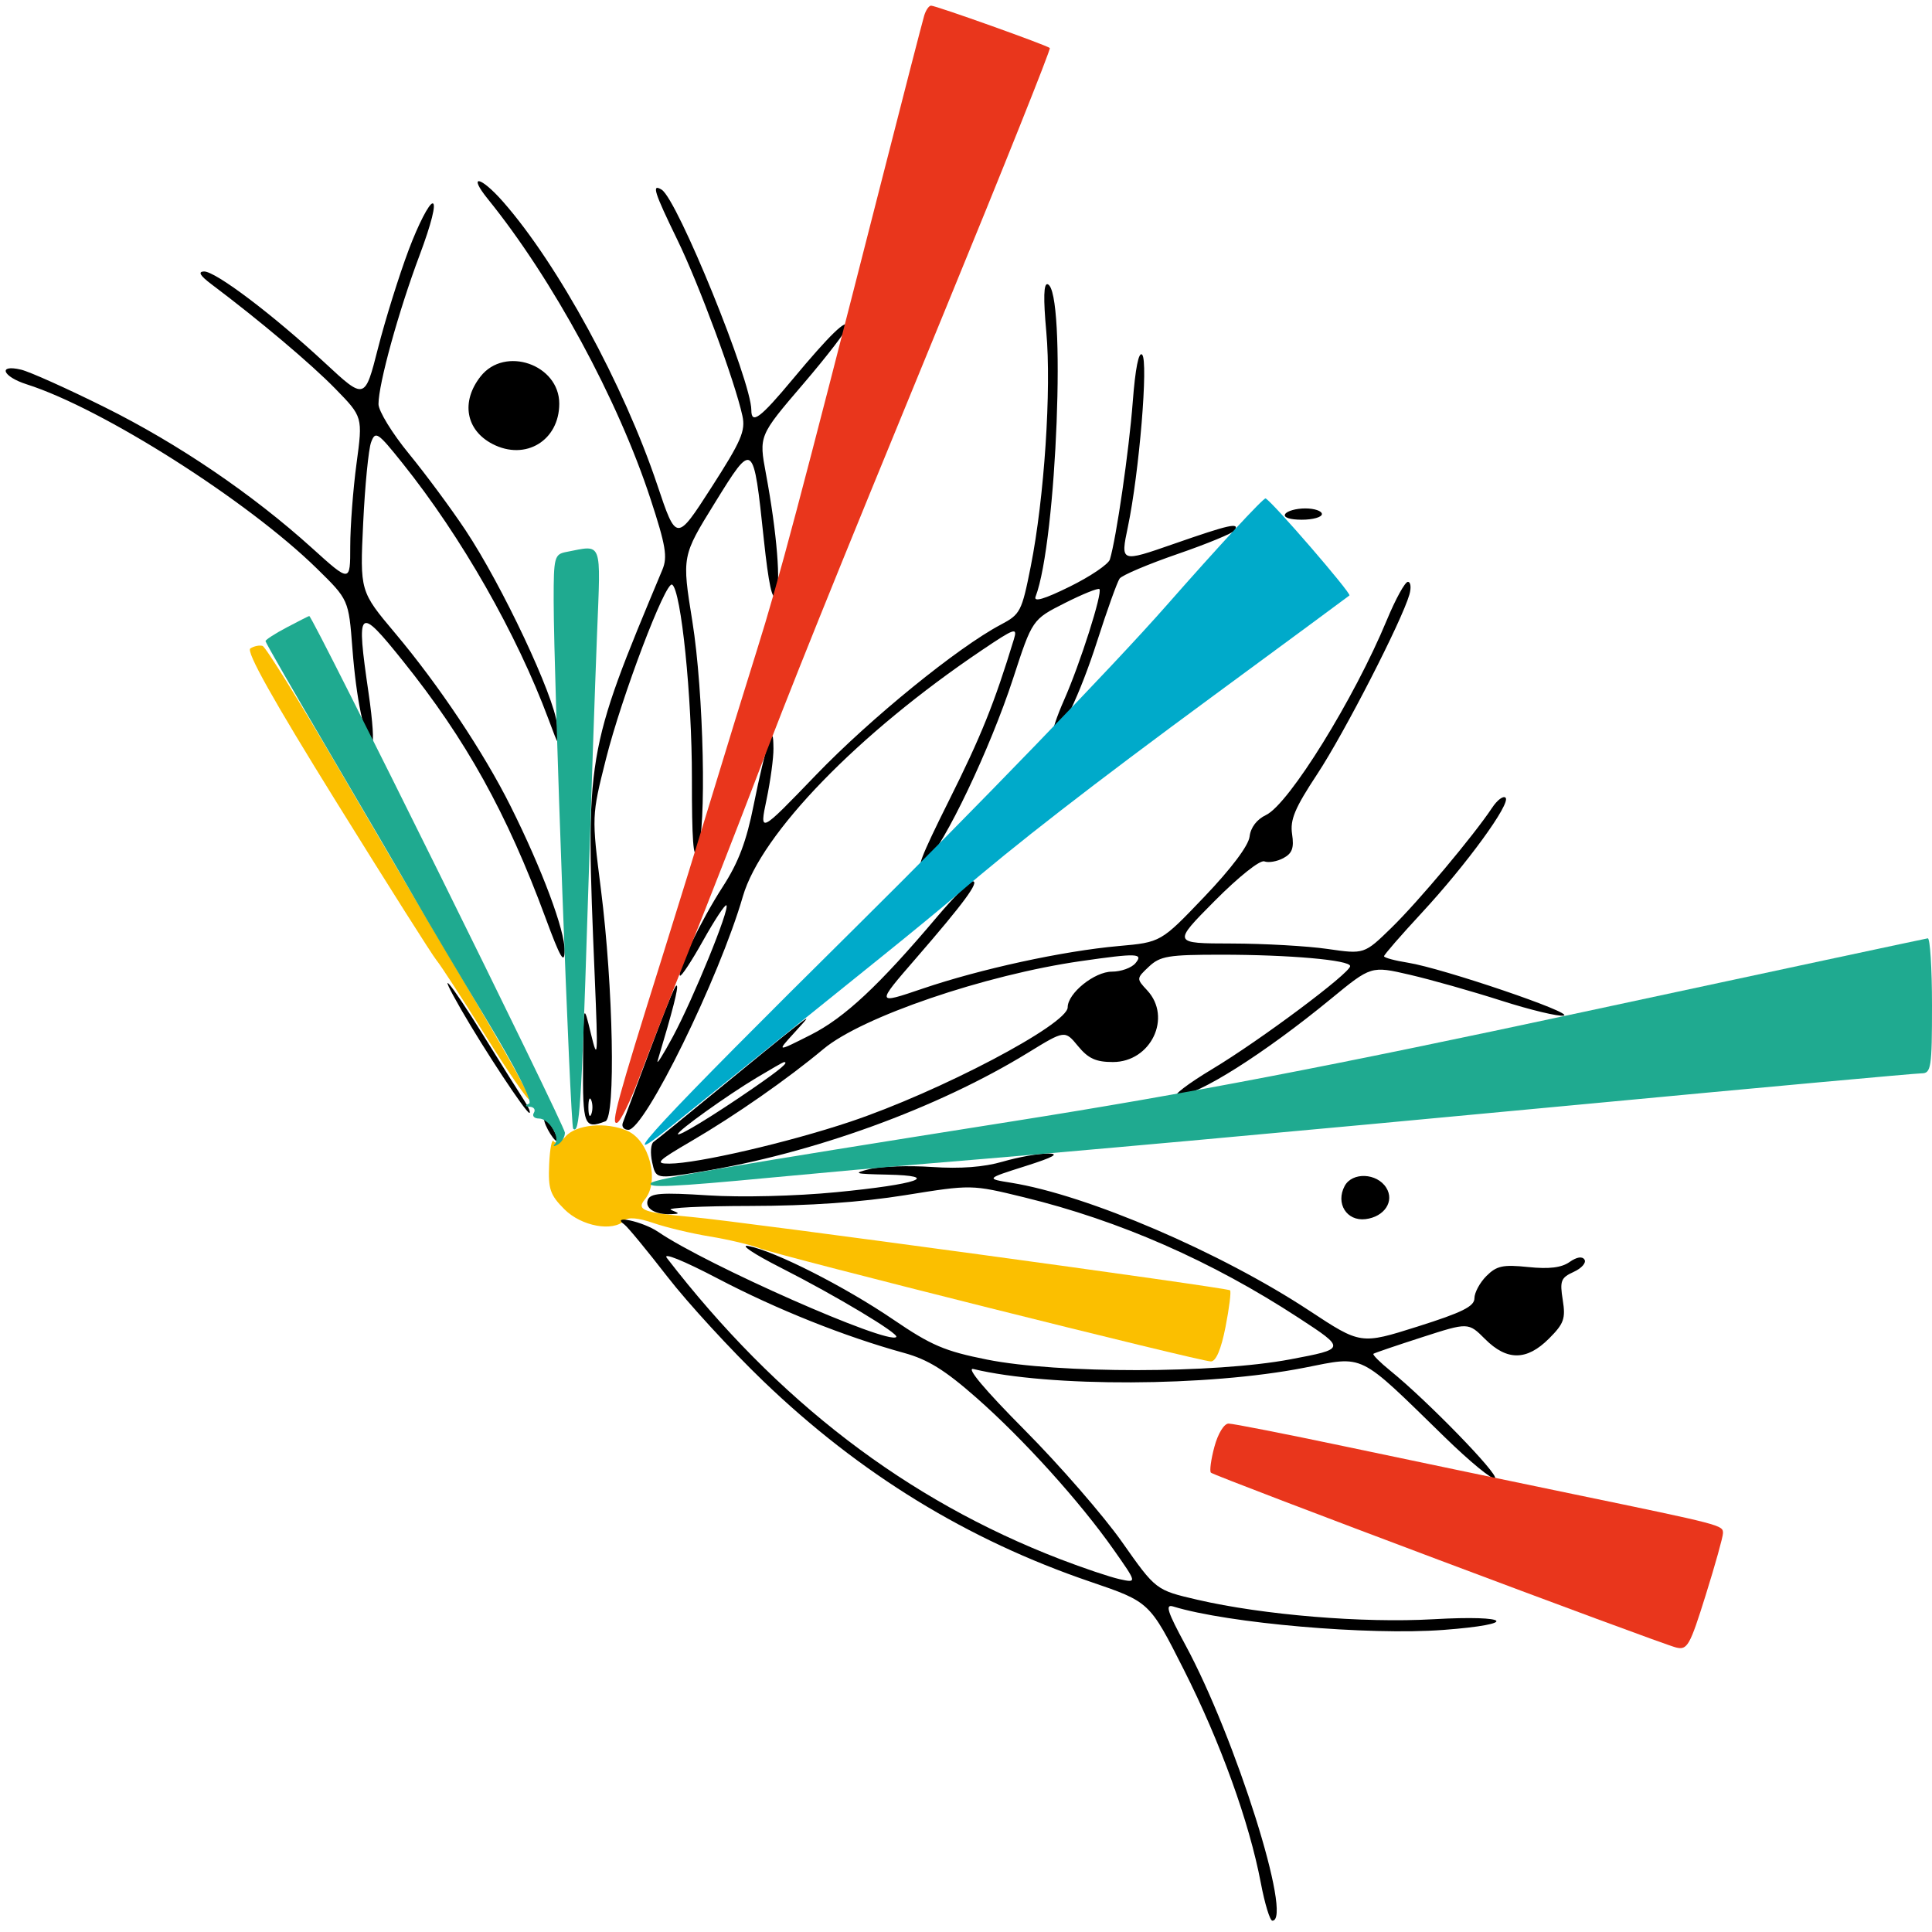
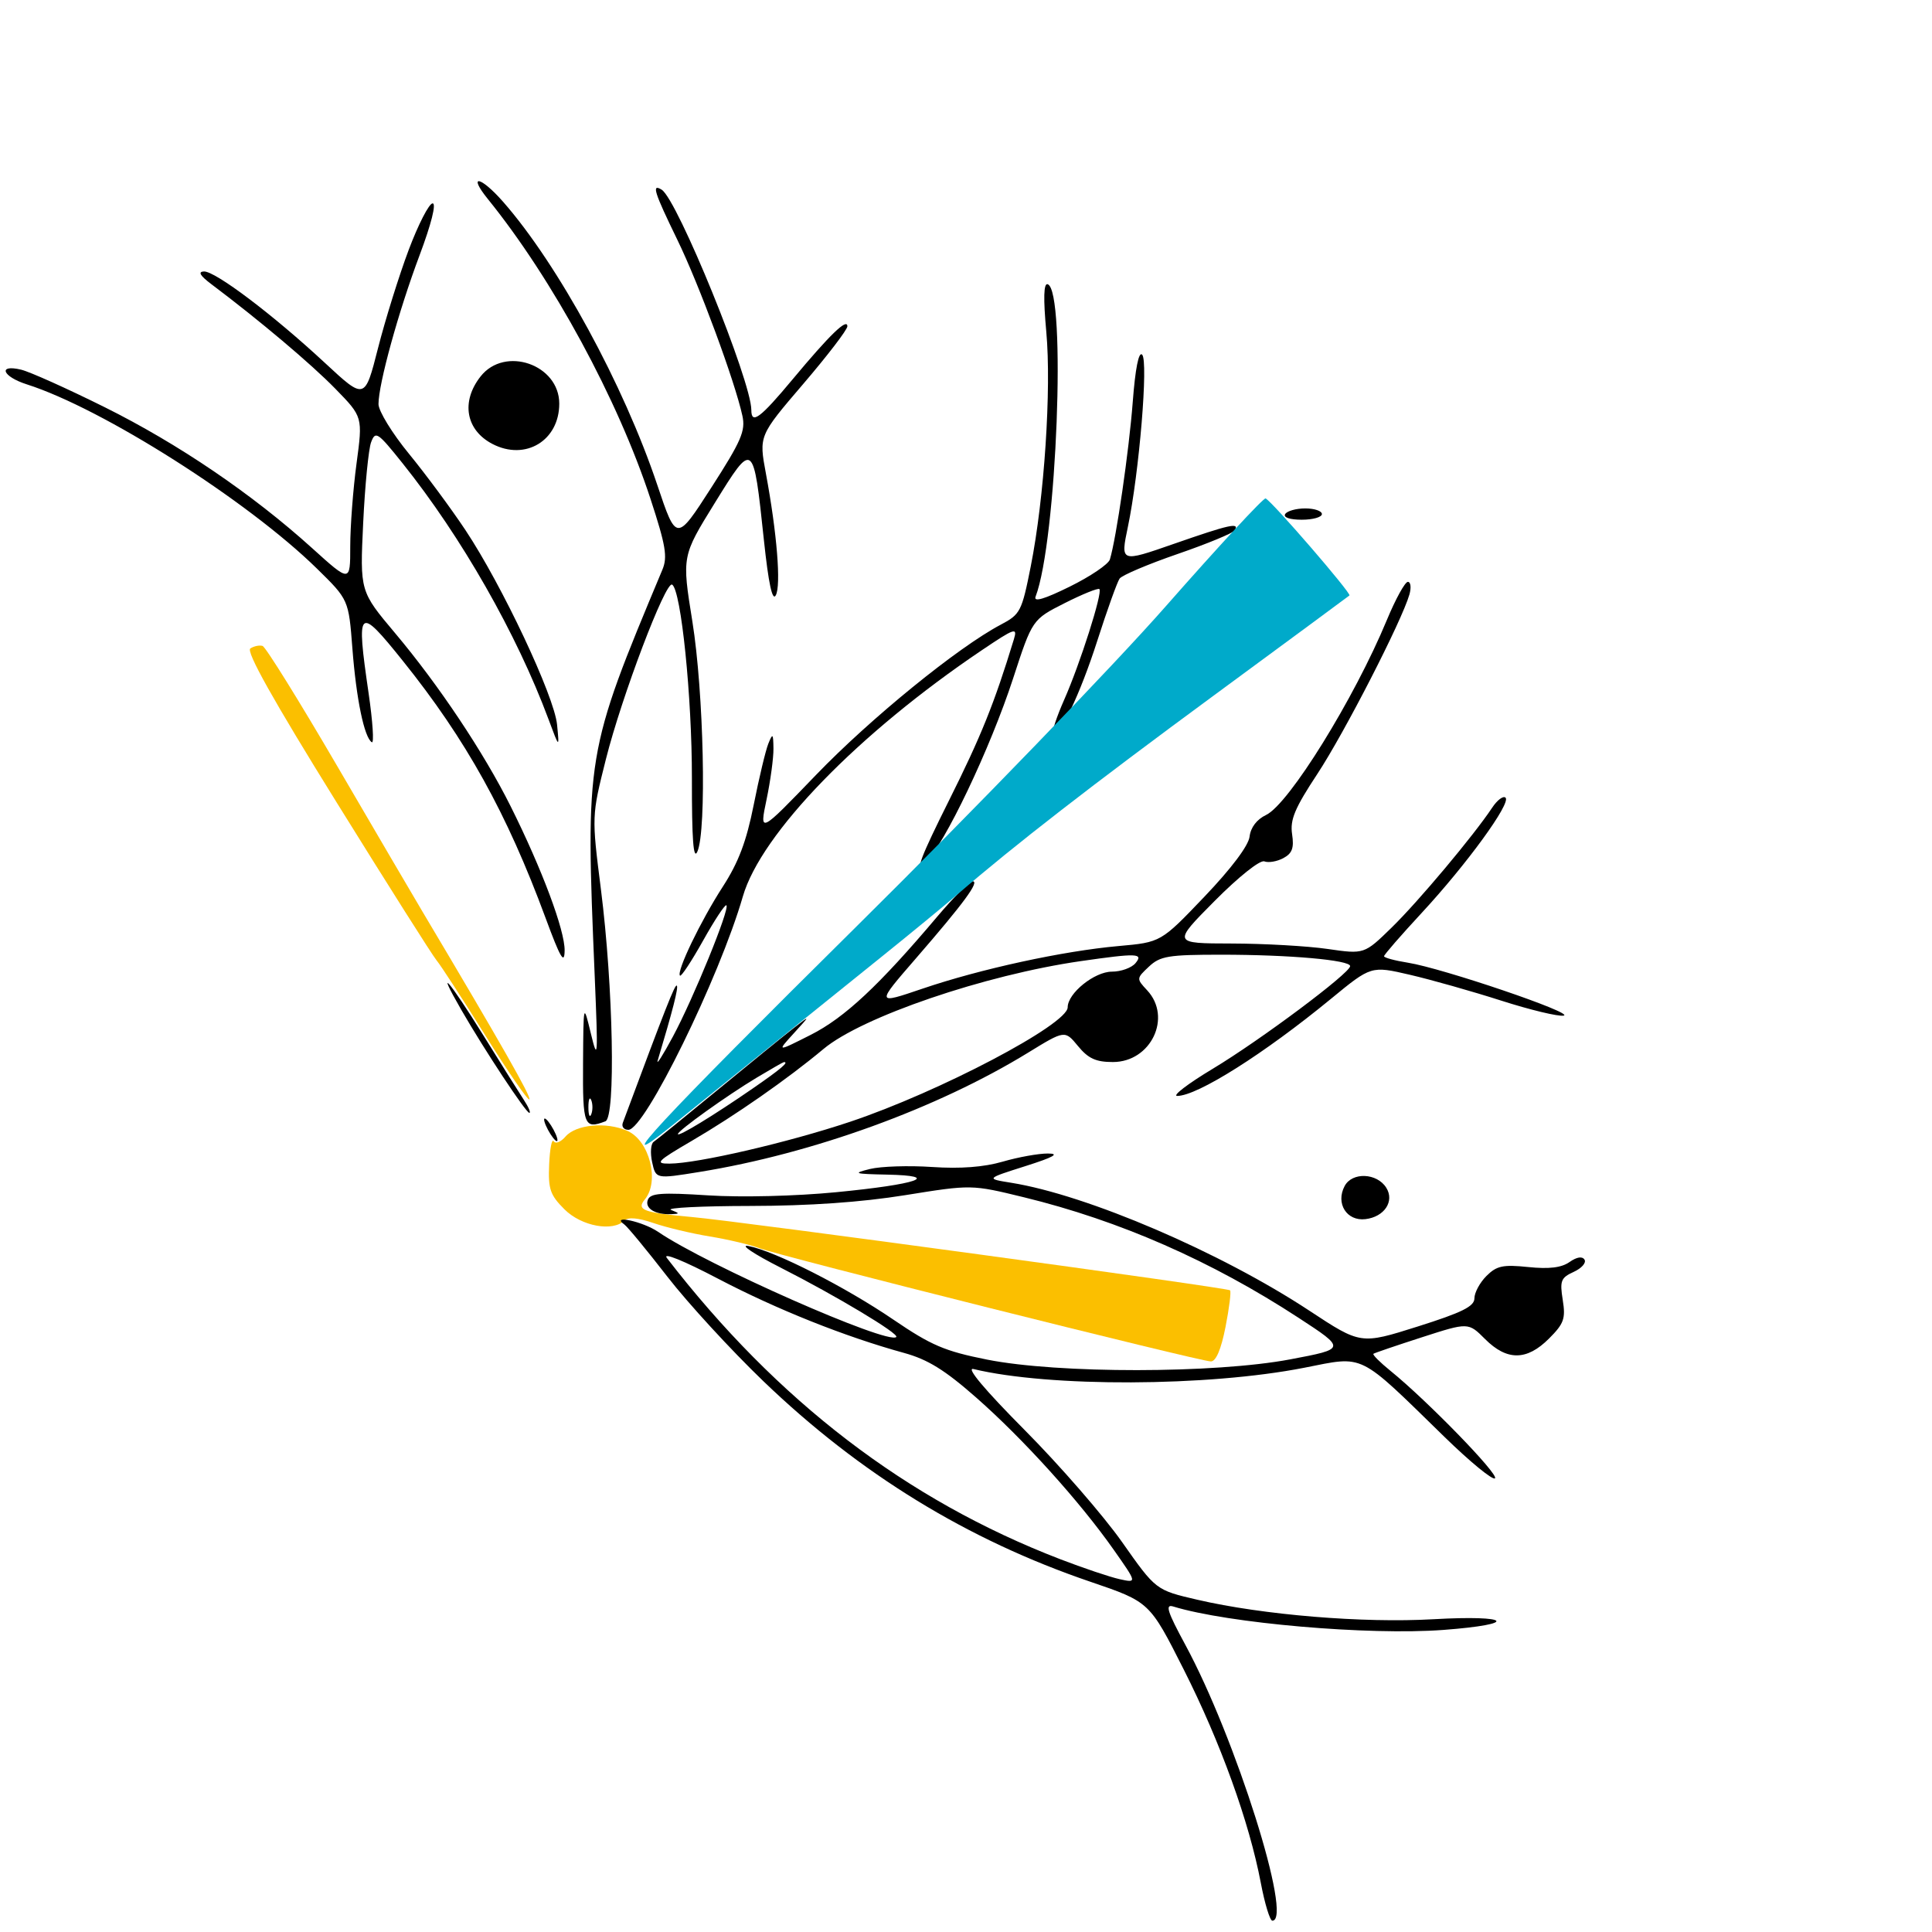
<svg xmlns="http://www.w3.org/2000/svg" width="342" height="342" viewBox="0 0 342 342" version="1.1">
  <path d="M 44.318 114.783 C 43.510 115.296, 48.330 123.901, 59.574 142.017 C 68.615 156.583, 76.584 169.175, 77.282 170 C 77.981 170.825, 81.862 176.803, 85.908 183.284 C 89.954 189.766, 93.467 194.867, 93.714 194.620 C 94.097 194.237, 88.691 184.740, 74.862 161.500 C 73.226 158.750, 66.391 147.085, 59.674 135.577 C 52.957 124.069, 47.020 114.514, 46.481 114.343 C 45.941 114.172, 44.968 114.370, 44.318 114.783 M 100.091 201.207 C 99.266 202.170, 98.331 202.535, 98.012 202.019 C 97.693 201.503, 97.333 203.345, 97.212 206.114 C 97.022 210.496, 97.372 211.526, 99.920 214.074 C 102.923 217.077, 108.496 218.104, 110.564 216.036 C 111.183 215.417, 113.012 215.583, 115.672 216.499 C 117.951 217.284, 122.445 218.355, 125.658 218.880 C 128.871 219.404, 132.806 220.335, 134.402 220.949 C 137.993 222.331, 212.431 241, 214.350 241 C 215.253 241, 216.160 238.865, 216.939 234.903 C 217.599 231.549, 217.961 228.628, 217.744 228.410 C 217.270 227.937, 131.085 216.198, 122.500 215.438 C 113.905 214.676, 112.598 214.189, 114.147 212.322 C 116.803 209.122, 114.981 201.923, 111.078 200.195 C 107.337 198.539, 101.950 199.036, 100.091 201.207" stroke="none" fill="#fbbf00" fill-rule="evenodd" />
  <path d="M 86.373 35.250 C 97.839 49.423, 109.390 70.724, 115.157 88.331 C 117.849 96.547, 118.194 98.600, 117.261 100.831 C 103.642 133.398, 103.627 133.492, 105.283 173 C 105.877 187.172, 105.819 188.029, 104.606 183 C 103.279 177.500, 103.279 177.500, 103.210 188.250 C 103.140 199.266, 103.397 199.933, 107.168 198.491 C 109.008 197.787, 108.564 174.716, 106.379 157.471 C 104.728 144.443, 104.728 144.443, 107.266 134.355 C 110.051 123.290, 117.834 102.779, 118.980 103.487 C 120.567 104.469, 122.499 123.372, 122.480 137.745 C 122.465 148.639, 122.742 152.349, 123.450 150.745 C 125.115 146.971, 124.581 122.552, 122.558 109.979 C 120.704 98.457, 120.704 98.457, 126.517 89.059 C 133.374 77.974, 133.350 77.956, 135.223 95.596 C 136.040 103.286, 136.720 106.464, 137.322 105.390 C 138.292 103.656, 137.539 94.341, 135.579 83.820 C 134.335 77.140, 134.335 77.140, 142.167 67.990 C 146.475 62.958, 150 58.357, 150 57.765 C 150 56.235, 146.883 59.252, 140.304 67.151 C 134.573 74.031, 133 75.202, 133 72.590 C 133 67.461, 119.917 35.303, 117.129 33.580 C 115.301 32.450, 115.778 33.974, 119.911 42.465 C 123.758 50.366, 130.095 67.513, 131.419 73.603 C 132 76.273, 131.230 78.050, 125.914 86.314 C 119.733 95.922, 119.733 95.922, 116.350 85.838 C 110.413 68.140, 98.800 46.814, 89.060 35.721 C 85.047 31.151, 82.727 30.744, 86.373 35.250 M 72.341 44.250 C 70.635 48.788, 68.191 56.618, 66.910 61.650 C 64.582 70.800, 64.582 70.800, 57.541 64.261 C 48.335 55.712, 38.113 47.986, 36.101 48.056 C 35.002 48.094, 35.414 48.799, 37.417 50.306 C 45.994 56.759, 55.053 64.400, 59.362 68.815 C 64.224 73.796, 64.224 73.796, 63.112 82.057 C 62.500 86.600, 62 93.201, 62 96.725 C 62 103.133, 62 103.133, 55.250 97.031 C 44.668 87.464, 31.555 78.556, 18.500 72.066 C 11.900 68.785, 5.263 65.804, 3.750 65.442 C -0.449 64.436, 0.405 66.655, 4.750 68.040 C 18.145 72.309, 43.836 88.625, 56.109 100.658 C 61.717 106.157, 61.717 106.157, 62.382 114.809 C 63.068 123.739, 64.483 130.562, 65.818 131.388 C 66.239 131.648, 65.982 127.736, 65.247 122.696 C 63.025 107.443, 63.382 107.108, 71.322 117 C 82.507 130.936, 89.725 143.940, 96.577 162.500 C 99.192 169.582, 99.911 170.813, 99.950 168.276 C 100.005 164.707, 95.933 153.819, 90.393 142.729 C 85.640 133.212, 77.665 121.259, 69.948 112.086 C 63.712 104.673, 63.712 104.673, 64.289 92.586 C 64.606 85.939, 65.237 79.505, 65.691 78.289 C 66.458 76.231, 66.843 76.487, 71.256 82.002 C 81.690 95.041, 91.455 112.171, 97.107 127.349 C 99.025 132.500, 99.025 132.500, 98.610 128.268 C 98.113 123.196, 88.886 103.606, 82.398 93.846 C 79.852 90.017, 75.346 83.928, 72.385 80.315 C 69.423 76.702, 67 72.750, 67 71.533 C 67 67.962, 70.557 55.074, 74.275 45.178 C 76.346 39.663, 77.267 36, 76.583 36 C 75.956 36, 74.048 39.712, 72.341 44.250 M 185.214 58.736 C 186.141 68.894, 184.862 88.175, 182.461 100.268 C 180.874 108.258, 180.622 108.747, 177.153 110.578 C 169.559 114.586, 154.092 127.168, 144.445 137.183 C 134.424 147.588, 134.424 147.588, 135.691 141.544 C 136.388 138.220, 136.939 134.150, 136.916 132.500 C 136.878 129.818, 136.782 129.727, 136.010 131.639 C 135.535 132.816, 134.370 137.690, 133.420 142.471 C 132.137 148.933, 130.733 152.651, 127.948 156.959 C 124.020 163.037, 119.695 172.028, 120.373 172.706 C 120.591 172.925, 122.438 170.121, 124.476 166.476 C 126.515 162.831, 128.366 160.032, 128.590 160.256 C 129.212 160.879, 122.747 176.739, 119.115 183.500 C 117.342 186.800, 116.133 188.696, 116.429 187.713 C 119.085 178.874, 120.127 174.794, 119.808 174.475 C 119.493 174.160, 117.859 178.311, 110.251 198.750 C 109.995 199.438, 110.438 200, 111.236 200 C 114.132 200, 127.342 173.069, 131.495 158.699 C 134.712 147.567, 151.927 129.834, 173.851 115.066 C 179.628 111.175, 180.137 111.001, 179.483 113.144 C 176.004 124.545, 173.692 130.287, 167.954 141.772 C 163.011 151.666, 161.943 154.466, 163.758 152.772 C 167.144 149.610, 175.284 132.537, 179.344 120.081 C 182.740 109.661, 182.740 109.661, 188.470 106.764 C 191.622 105.171, 194.387 104.053, 194.615 104.281 C 195.214 104.881, 191.202 117.486, 188.383 123.860 C 187.058 126.856, 186.181 129.514, 186.433 129.766 C 187.443 130.776, 191.185 122.957, 194.217 113.500 C 195.980 108, 197.770 103.014, 198.193 102.419 C 198.617 101.825, 203.252 99.861, 208.494 98.054 C 213.736 96.247, 218.271 94.371, 218.572 93.884 C 219.468 92.434, 217.662 92.835, 207.761 96.284 C 198.335 99.568, 198.335 99.568, 199.654 93.273 C 201.665 83.681, 203.304 63.904, 202.181 62.781 C 201.574 62.174, 200.967 65.230, 200.516 71.163 C 199.866 79.720, 197.600 95.331, 196.470 99.035 C 196.212 99.879, 193.019 102.041, 189.373 103.838 C 184.855 106.067, 182.927 106.632, 183.317 105.616 C 187.068 95.842, 188.787 51.412, 185.458 50.315 C 184.747 50.081, 184.670 52.764, 185.214 58.736 M 85.073 66.635 C 81.558 71.103, 82.452 76.148, 87.194 78.600 C 93.017 81.612, 99 77.989, 99 71.452 C 99 64.518, 89.360 61.184, 85.073 66.635 M 227.500 91 C 227.132 91.595, 228.323 92, 230.441 92 C 232.398 92, 234 91.550, 234 91 C 234 90.450, 232.677 90, 231.059 90 C 229.441 90, 227.840 90.450, 227.500 91 M 245.501 109.750 C 239.721 123.693, 228.174 142.332, 224.118 144.266 C 222.474 145.050, 221.388 146.474, 221.199 148.093 C 221.013 149.692, 217.974 153.735, 213.199 158.736 C 205.500 166.801, 205.500 166.801, 198 167.469 C 188.170 168.344, 173.582 171.515, 163.300 175.012 C 155.053 177.817, 155.053 177.817, 162.127 169.659 C 170.644 159.835, 173.463 156, 172.167 156 C 171.634 156, 168.822 158.813, 165.918 162.250 C 155.590 174.475, 149.507 180.159, 143.500 183.194 C 137.500 186.225, 137.500 186.225, 140.500 182.933 C 143.500 179.640, 143.500 179.640, 140.392 182.070 C 138.683 183.407, 132.637 188.325, 126.957 193 C 121.277 197.675, 116.215 201.781, 115.708 202.125 C 115.201 202.469, 115.081 204.091, 115.440 205.729 C 116.095 208.708, 116.095 208.708, 123.797 207.461 C 143.854 204.213, 165.917 196.205, 182 186.336 C 188.500 182.347, 188.500 182.347, 190.826 185.174 C 192.645 187.384, 193.992 188, 197.003 188 C 203.746 188, 207.524 180.086, 203.066 175.301 C 201.150 173.245, 201.153 173.205, 203.380 171.112 C 205.375 169.238, 206.818 169, 216.168 169 C 228.267 169, 239 169.948, 239 171.018 C 239 172.252, 223.099 184.133, 214.654 189.208 C 210.269 191.844, 207.450 194, 208.390 194 C 211.950 194, 223.794 186.519, 235.609 176.807 C 242.719 170.964, 242.719 170.964, 249.563 172.551 C 253.327 173.424, 260.614 175.486, 265.755 177.133 C 270.896 178.779, 275.867 179.972, 276.801 179.783 C 278.830 179.371, 255.337 171.388, 249.250 170.420 C 246.912 170.049, 245 169.531, 245 169.271 C 245 169.011, 247.981 165.581, 251.624 161.649 C 259.617 153.023, 267.517 142.173, 266.511 141.204 C 266.110 140.817, 265.043 141.614, 264.141 142.976 C 260.885 147.888, 251.065 159.599, 246.333 164.212 C 241.500 168.923, 241.500 168.923, 235 167.982 C 231.425 167.464, 223.786 167.031, 218.025 167.020 C 207.550 167, 207.550 167, 215.015 159.485 C 219.283 155.188, 223.050 152.189, 223.812 152.481 C 224.545 152.763, 226.057 152.504, 227.173 151.907 C 228.745 151.066, 229.094 150.112, 228.725 147.661 C 228.340 145.106, 229.197 143.062, 233.196 137 C 237.950 129.794, 248.148 109.922, 249.489 105.250 C 249.844 104.013, 249.722 103, 249.217 103 C 248.713 103, 247.041 106.037, 245.501 109.750 M 191.346 170.132 C 174.334 172.577, 152.581 180.002, 145.780 185.684 C 139.422 190.996, 130.198 197.429, 122.444 201.961 C 116.295 205.554, 115.861 205.998, 118.516 205.984 C 123.486 205.958, 139.530 202.240, 150.477 198.577 C 166.272 193.292, 189 181.336, 189 178.312 C 189 175.821, 193.741 172, 196.832 172 C 198.440 172, 200.315 171.325, 201 170.500 C 202.456 168.746, 201.294 168.701, 191.346 170.132 M 81.652 178.750 C 85.737 185.841, 93.107 197, 93.705 197 C 93.994 197, 93.568 195.988, 92.760 194.750 C 91.951 193.512, 88.704 188.338, 85.544 183.250 C 79.528 173.565, 76.944 170.576, 81.652 178.750 M 133.947 190.767 C 128.698 193.917, 120 200.144, 120 200.751 C 120 201.314, 126.300 197.476, 133.250 192.679 C 138.228 189.243, 139.755 187.948, 138.750 188.017 C 138.613 188.026, 136.451 189.264, 133.947 190.767 M 104.158 196 C 104.158 197.375, 104.385 197.938, 104.662 197.250 C 104.940 196.563, 104.940 195.438, 104.662 194.750 C 104.385 194.063, 104.158 194.625, 104.158 196 M 97 200 C 97.589 201.100, 98.295 202, 98.570 202 C 98.845 202, 98.589 201.100, 98 200 C 97.411 198.900, 96.705 198, 96.430 198 C 96.155 198, 96.411 198.900, 97 200 M 177.500 205.633 C 174.166 206.603, 170.001 206.918, 165 206.579 C 160.875 206.300, 155.925 206.459, 154 206.933 C 150.870 207.704, 151.186 207.809, 157 207.928 C 166.842 208.129, 162.456 209.646, 147.983 211.046 C 140.807 211.741, 131.192 211.977, 125.366 211.603 C 117.035 211.068, 115.134 211.208, 114.679 212.393 C 114.101 213.899, 115.984 215.050, 118.832 214.930 C 120.352 214.866, 120.348 214.799, 118.787 214.180 C 117.845 213.806, 124.145 213.489, 132.787 213.476 C 143.264 213.460, 152.412 212.824, 160.239 211.566 C 171.978 209.679, 171.978 209.679, 181.239 211.937 C 198.179 216.066, 214.450 223.207, 229.888 233.288 C 238.276 238.765, 238.276 238.765, 228.388 240.633 C 215.033 243.155, 187.300 243.177, 174.738 240.676 C 167.236 239.182, 164.849 238.163, 158.140 233.595 C 149.586 227.771, 137.238 221.498, 132.500 220.571 C 130.842 220.247, 133.402 221.966, 138.223 224.414 C 148.020 229.389, 159.223 236.110, 158.659 236.674 C 157.225 238.108, 125.068 223.911, 116.500 218.062 C 113.814 216.228, 108.014 214.969, 110.528 216.765 C 111.093 217.169, 114.520 221.325, 118.143 226 C 121.765 230.675, 129.412 239, 135.135 244.500 C 152.215 260.914, 171.230 272.577, 193 279.994 C 203.500 283.572, 203.500 283.572, 209.543 295.536 C 216.034 308.387, 221.141 322.522, 223.185 333.297 C 223.884 336.984, 224.803 340, 225.228 340 C 228.936 340, 218.707 307.569, 209.822 291.158 C 206.640 285.279, 206.212 283.929, 207.674 284.378 C 217.375 287.356, 242.287 289.516, 255.500 288.526 C 269.048 287.510, 267.501 285.848, 253.739 286.634 C 241.292 287.345, 223.555 285.880, 211.942 283.181 C 204.610 281.477, 204.610 281.477, 198.637 272.989 C 195.352 268.320, 187.596 259.396, 181.400 253.159 C 174.321 246.031, 170.947 242.013, 172.318 242.343 C 185.760 245.583, 213.786 245.475, 230.872 242.118 C 241.680 239.994, 240.246 239.286, 255.719 254.378 C 260.240 258.787, 264.256 262.078, 264.644 261.690 C 265.342 260.991, 252.620 247.912, 246.124 242.652 C 244.268 241.148, 242.918 239.794, 243.124 239.644 C 243.331 239.493, 247.194 238.178, 251.709 236.721 C 259.919 234.072, 259.919 234.072, 262.882 237.036 C 266.759 240.913, 270.266 240.888, 274.198 236.956 C 276.853 234.301, 277.164 233.427, 276.634 230.111 C 276.093 226.727, 276.305 226.182, 278.569 225.150 C 279.968 224.513, 280.833 223.539, 280.491 222.985 C 280.096 222.346, 279.124 222.500, 277.830 223.406 C 276.402 224.407, 274.215 224.671, 270.523 224.290 C 266.048 223.828, 264.933 224.067, 263.127 225.873 C 261.957 227.043, 261 228.820, 261 229.823 C 261 231.256, 258.845 232.327, 250.936 234.825 C 240.871 238.005, 240.871 238.005, 231.777 232.014 C 216.061 221.660, 192.450 211.531, 179 209.372 C 174.500 208.650, 174.500 208.650, 181.500 206.429 C 186.531 204.832, 187.656 204.203, 185.500 204.193 C 183.850 204.185, 180.250 204.833, 177.500 205.633 M 238.032 209.940 C 236.386 213.016, 238.391 216.209, 241.716 215.810 C 245.065 215.408, 246.893 212.644, 245.394 210.250 C 243.750 207.624, 239.370 207.440, 238.032 209.940 M 118.049 222.687 C 137.571 247.994, 160.459 265.524, 187.649 275.995 C 191.746 277.572, 196.489 279.168, 198.190 279.542 C 201.283 280.221, 201.283 280.221, 197.165 274.361 C 191.165 265.819, 181.192 254.776, 172.848 247.433 C 167.259 242.515, 164.256 240.655, 160.025 239.491 C 149.583 236.619, 137.483 231.788, 127.075 226.335 C 120.995 223.149, 117.233 221.629, 118.049 222.687" stroke="none" fill="#000000" fill-rule="evenodd" />
  <path d="M 206.444 107.231 C 197.125 117.829, 172.512 143.314, 151.750 163.864 C 116.433 198.820, 107.401 208.552, 118.750 199.418 C 121.362 197.316, 128.675 191.424, 135 186.325 C 141.325 181.226, 150.775 173.615, 156 169.412 C 161.225 165.209, 167.300 160.214, 169.500 158.313 C 179.442 149.721, 193.249 139.010, 215 123.015 C 227.925 113.511, 238.669 105.587, 238.877 105.407 C 239.277 105.060, 225.127 88.688, 224.032 88.231 C 223.678 88.084, 215.763 96.634, 206.444 107.231" stroke="none" fill="#00aaca" fill-rule="evenodd" />
-   <path d="M 163.603 2.750 C 163.311 3.712, 159.914 16.875, 156.055 32 C 141.512 88.996, 137.835 102.843, 134.015 115 C 131.854 121.875, 128.316 133.350, 126.152 140.500 C 123.988 147.650, 119.960 160.700, 117.200 169.500 C 109.210 194.978, 108.077 199.141, 109.234 198.755 C 109.824 198.559, 111.646 194.821, 113.283 190.449 C 114.920 186.077, 118.955 175.750, 122.251 167.500 C 125.547 159.250, 130.388 146.875, 133.009 140 C 140.223 121.080, 146.321 105.940, 167.148 55.245 C 177.627 29.737, 186.037 8.703, 185.837 8.503 C 185.353 8.019, 165.691 1.001, 164.817 1 C 164.442 1, 163.896 1.788, 163.603 2.750 M 214.973 256.101 C 214.365 258.356, 214.087 260.421, 214.355 260.688 C 214.956 261.290, 293.657 290.871, 296.686 291.634 C 298.686 292.138, 299.132 291.352, 301.936 282.382 C 303.621 276.991, 305 272.048, 305 271.398 C 305 269.978, 304.933 269.960, 278.500 264.485 C 266.950 262.092, 248.812 258.305, 238.192 256.067 C 227.573 253.830, 218.253 252, 217.481 252 C 216.684 252, 215.600 253.772, 214.973 256.101" stroke="none" fill="#e9361c" fill-rule="evenodd" />
-   <path d="M 100.250 97.706 C 98.134 98.113, 98.001 98.628, 98.009 106.320 C 98.025 120.188, 100.950 199.284, 101.466 199.800 C 102.580 200.913, 102.920 195.848, 103.974 162.500 C 104.583 143.250, 105.353 120.638, 105.686 112.250 C 106.352 95.452, 106.728 96.458, 100.250 97.706 M 50.750 111.068 C 48.688 112.157, 47 113.247, 47 113.492 C 47 113.736, 52.100 122.612, 58.334 133.218 C 64.568 143.823, 71.338 155.425, 73.379 159 C 75.419 162.575, 81.075 172.114, 85.948 180.199 C 91.368 189.191, 94.359 195.081, 93.653 195.370 C 92.882 195.686, 92.933 195.868, 93.809 195.921 C 94.529 195.964, 94.840 196.450, 94.500 197 C 94.160 197.550, 94.568 198, 95.406 198 C 97.178 198, 99.265 201.365, 98.215 202.529 C 97.822 202.964, 98.063 202.997, 98.750 202.601 C 99.438 202.206, 100 201.264, 100 200.508 C 100 199.264, 55.304 108.940, 54.739 109.044 C 54.608 109.069, 52.813 109.979, 50.750 111.068 M 280.500 179.086 C 235.217 188.806, 210.443 193.557, 179.500 198.454 C 128.492 206.528, 116.011 208.656, 115.259 209.408 C 114.345 210.322, 119.118 210.108, 136.500 208.455 C 145.300 207.618, 157.900 206.491, 164.500 205.950 C 189.585 203.893, 224.447 200.738, 280.406 195.461 C 312.255 192.457, 339.142 190, 340.156 190 C 341.845 190, 342 188.994, 342 178 C 342 171.400, 341.663 166.047, 341.250 166.103 C 340.837 166.160, 313.500 172.002, 280.500 179.086" stroke="none" fill="#1faa90" fill-rule="evenodd" />
</svg>